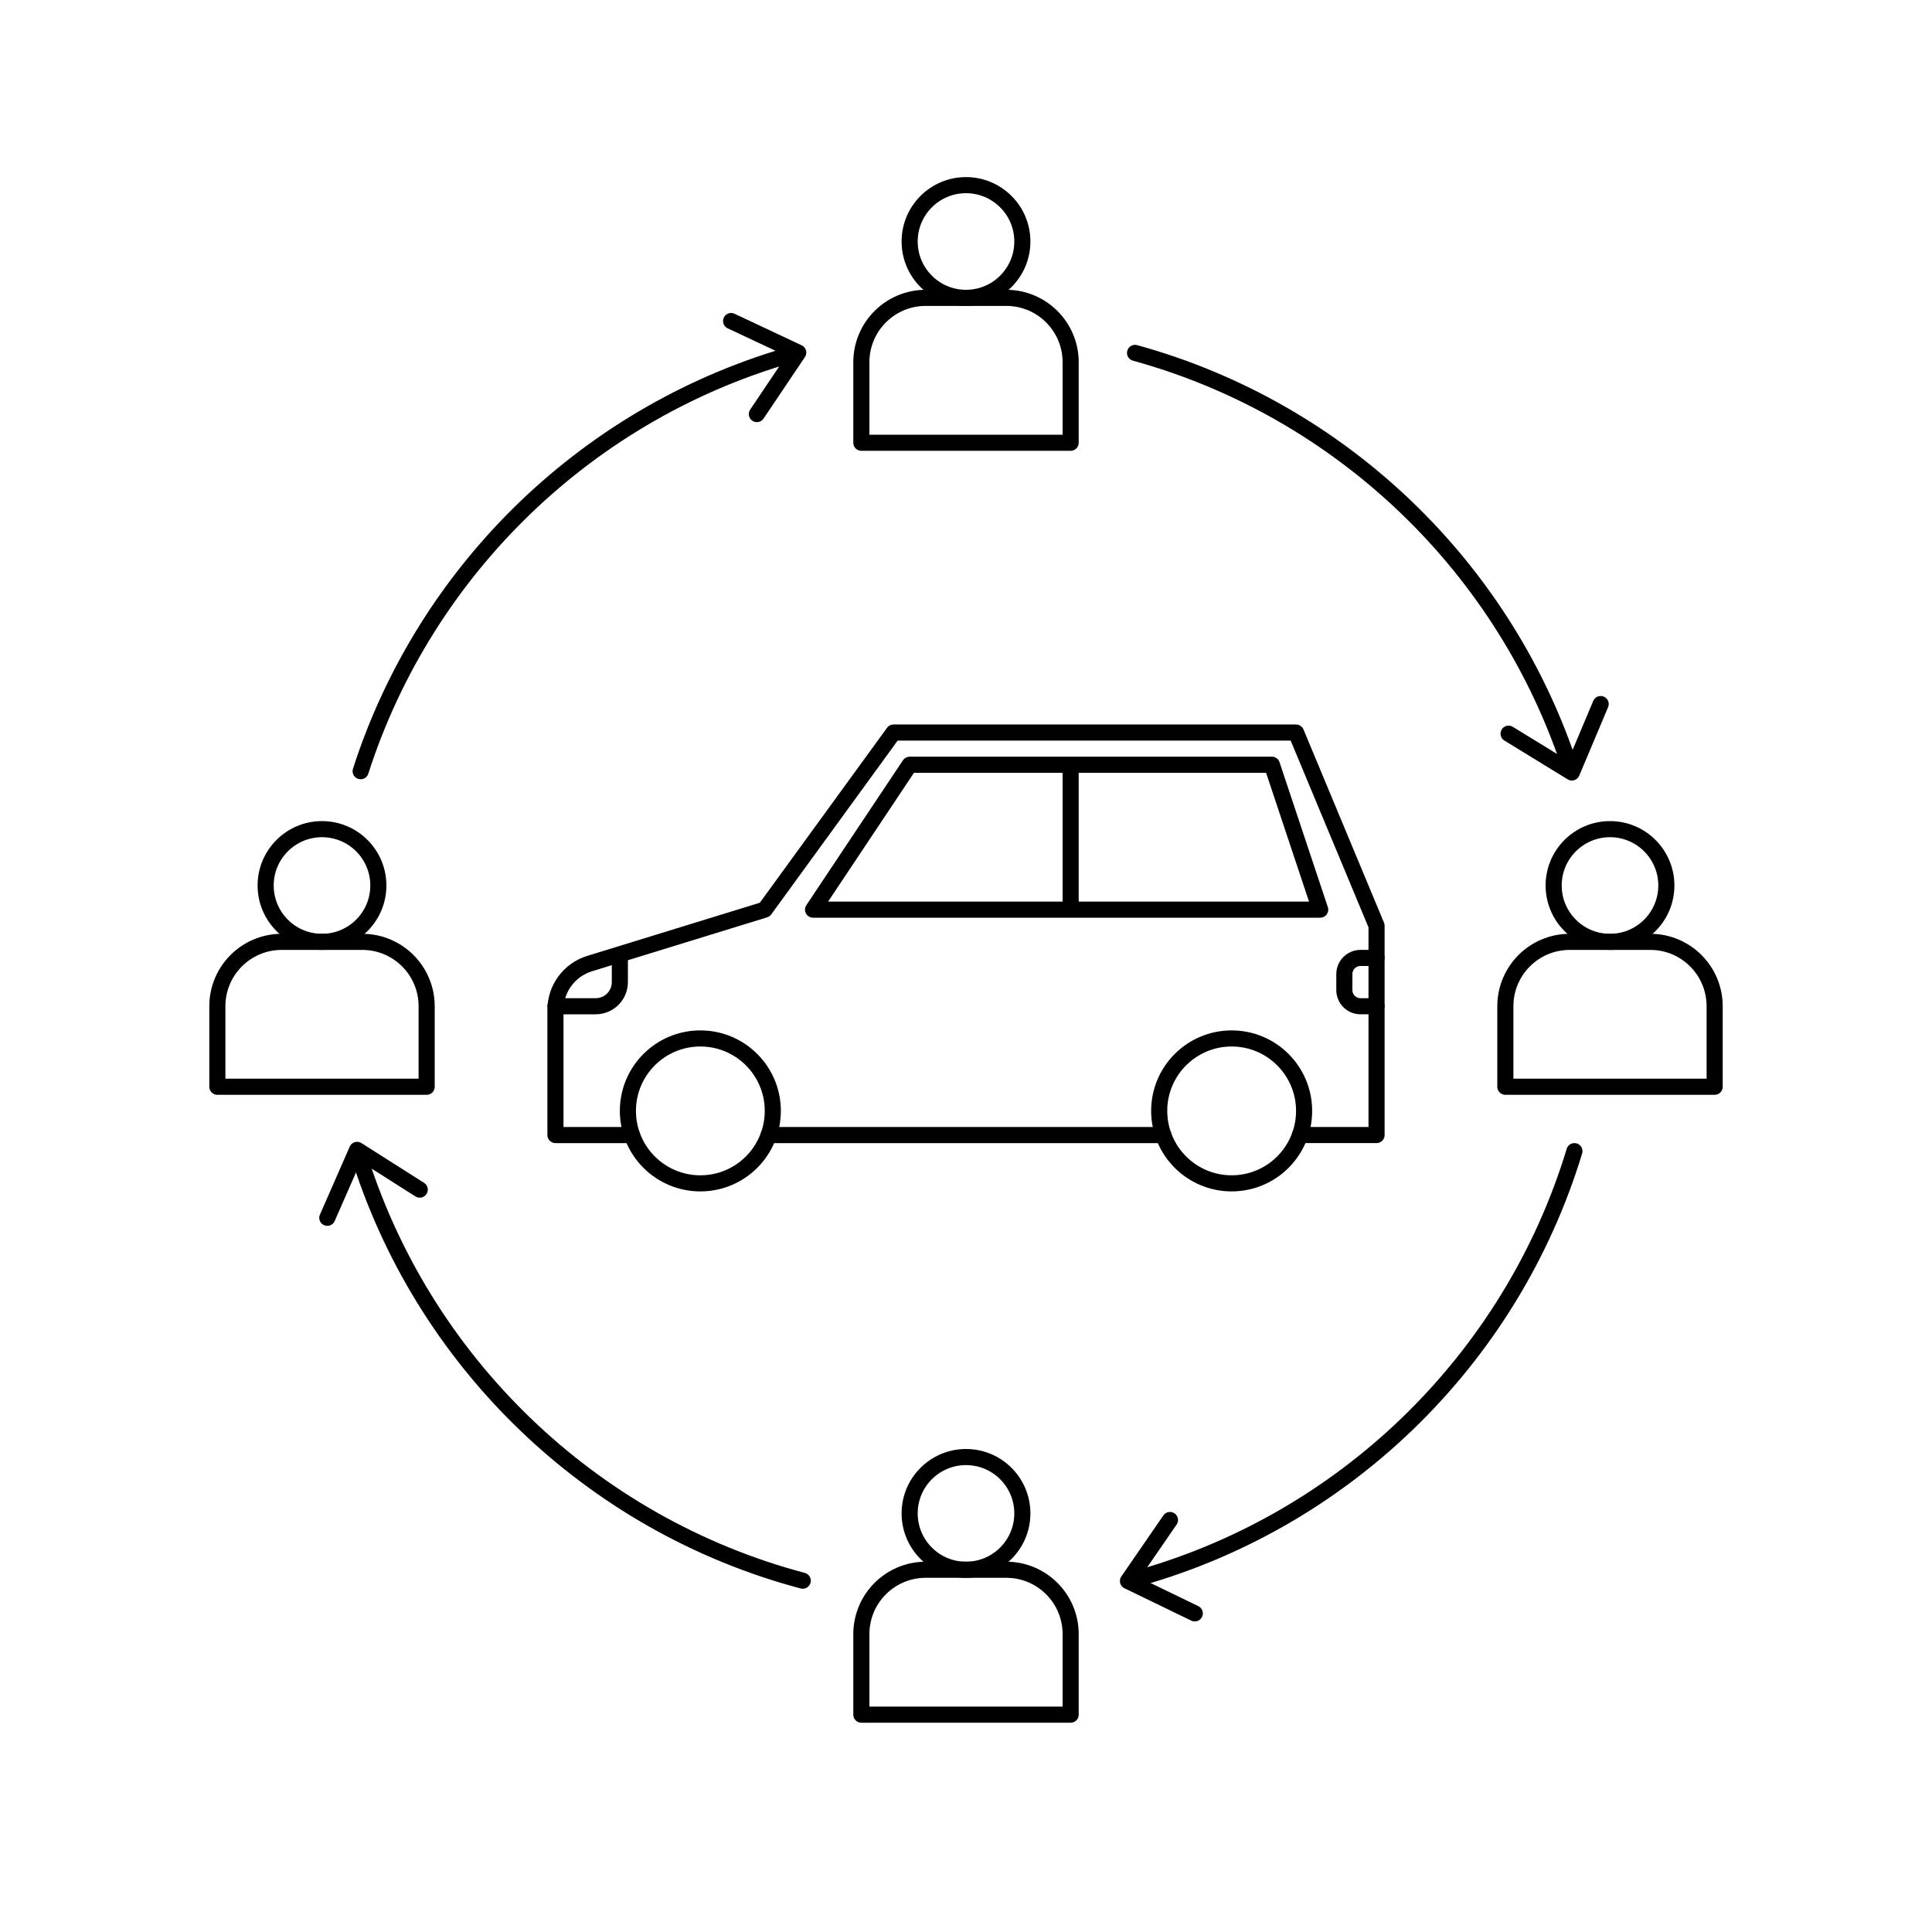
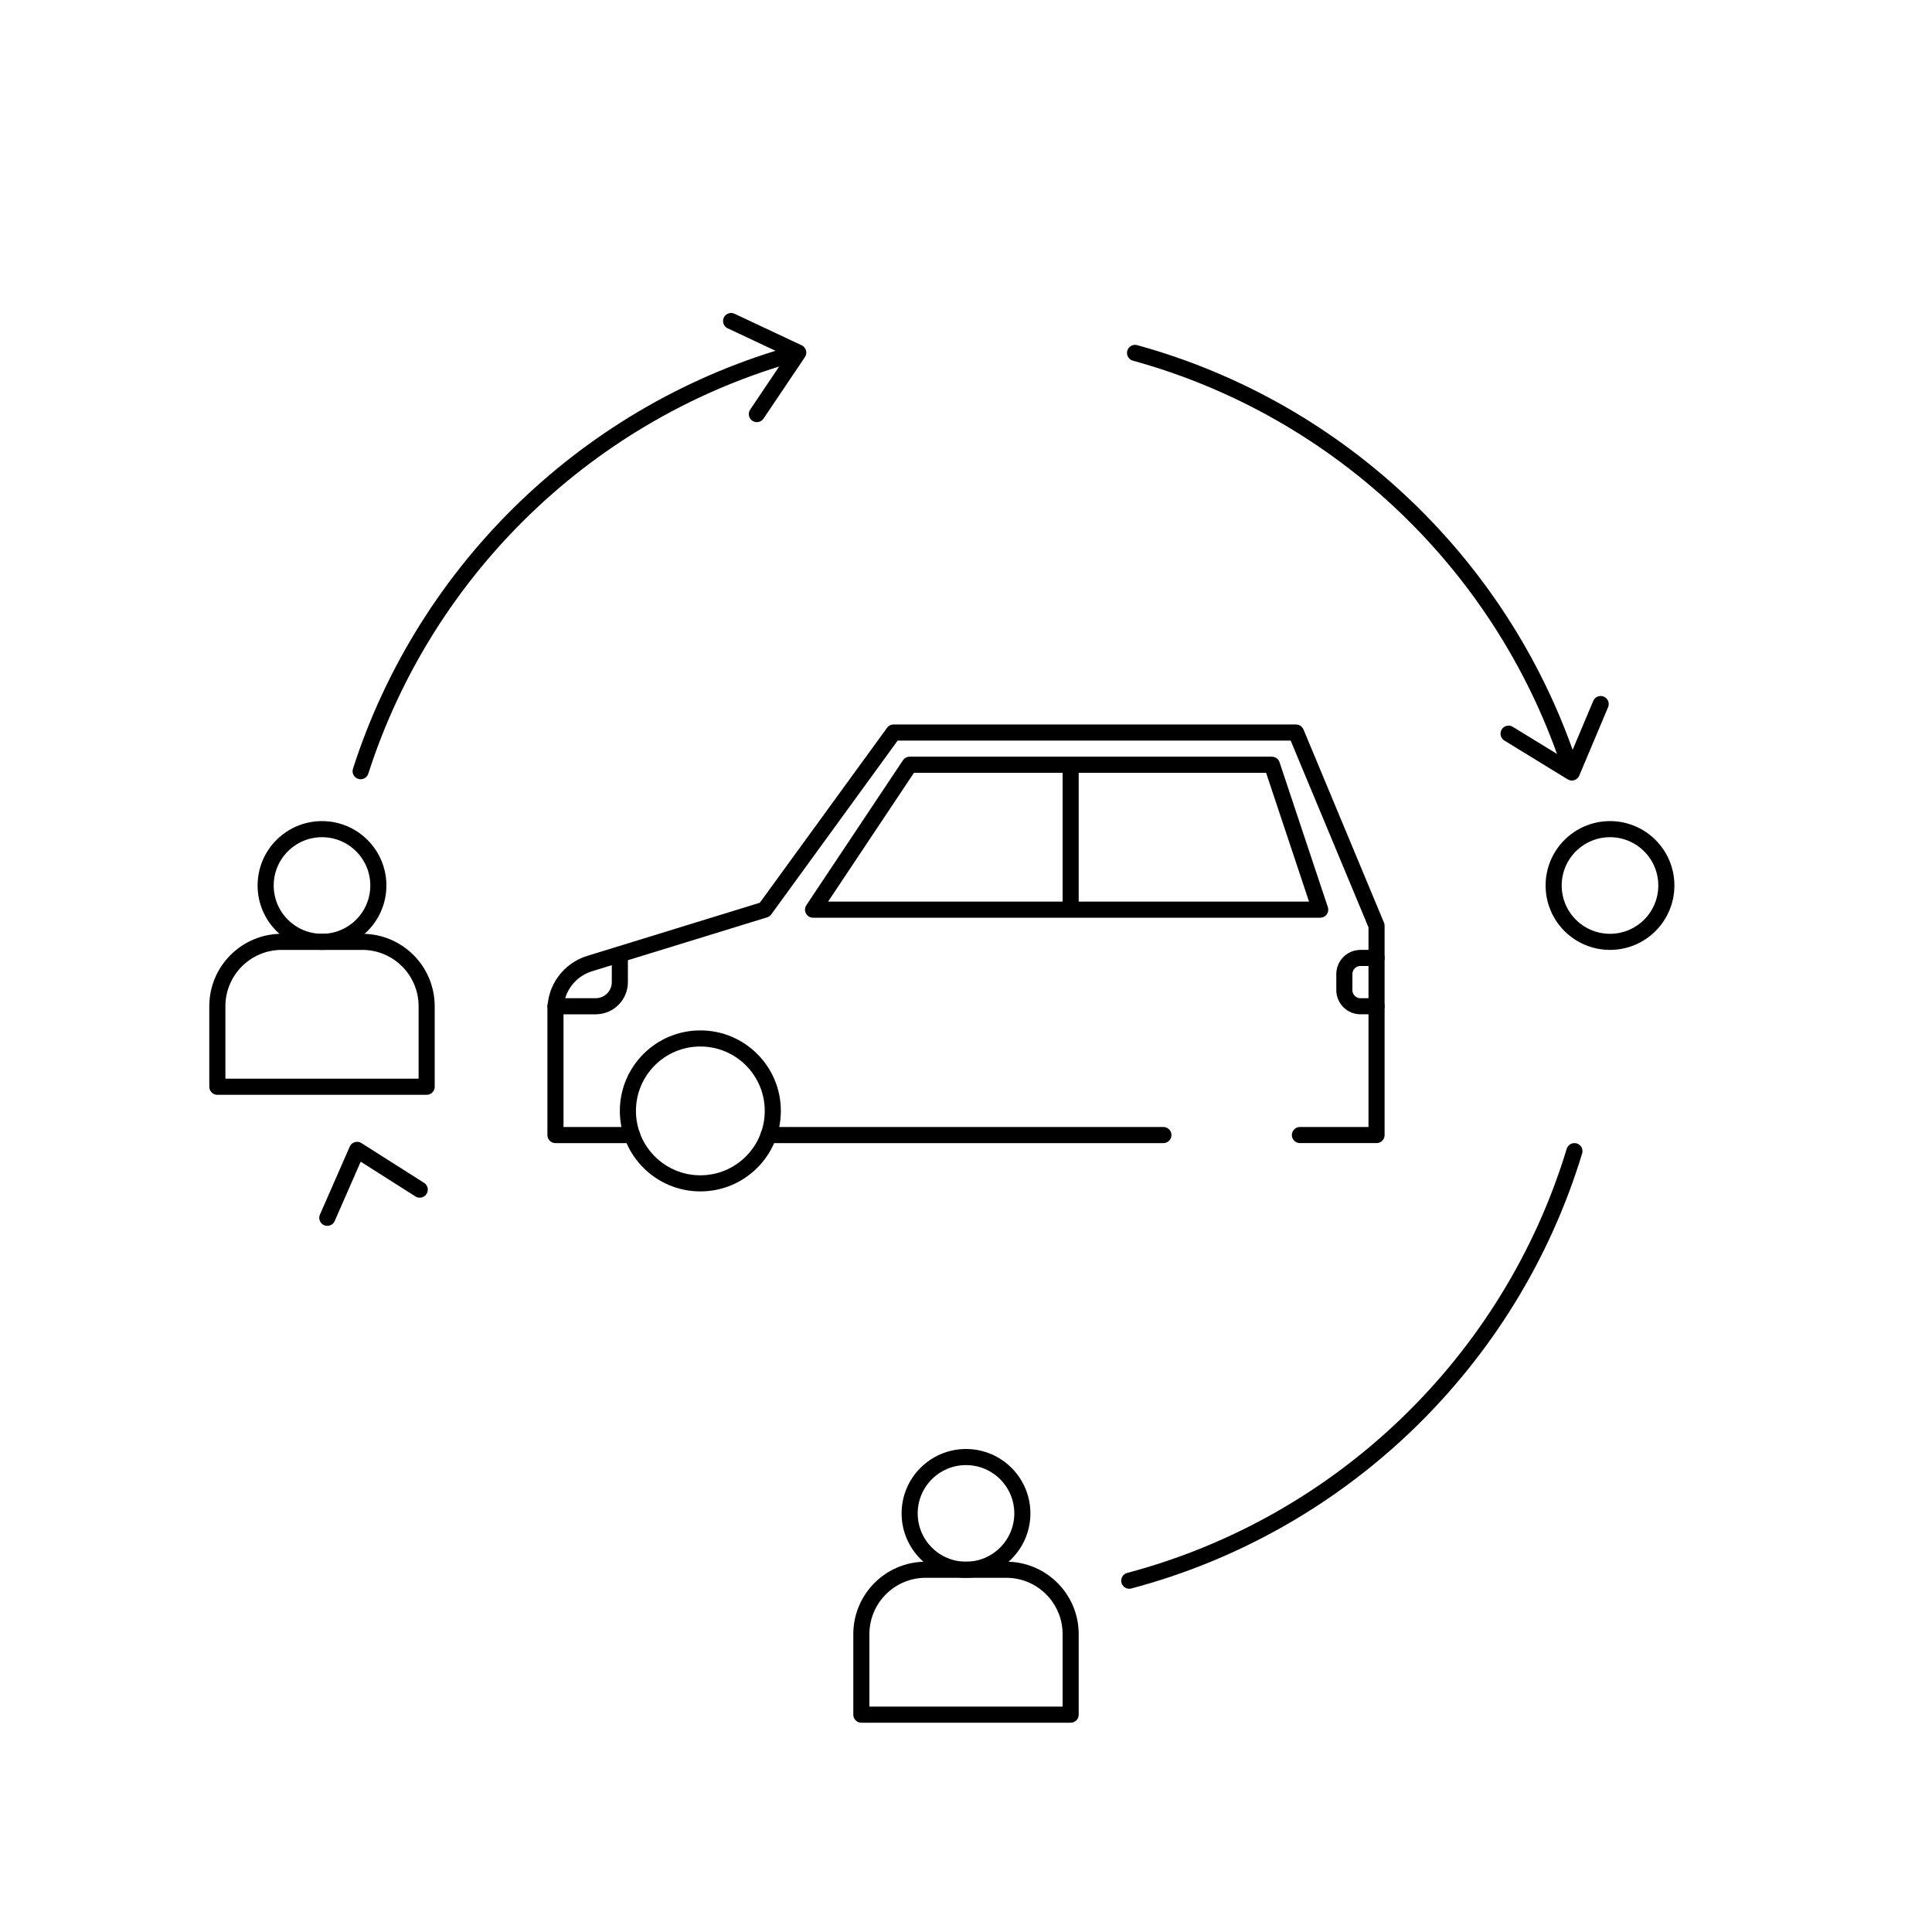
<svg xmlns="http://www.w3.org/2000/svg" width="120" height="120" viewBox="0 0 120 120">
  <defs>
    <style>.cls-2{fill:none;stroke:#000;stroke-linecap:round;stroke-linejoin:round}</style>
  </defs>
-   <circle cx="60" cy="15" r="3.5" class="cls-2" />
-   <path d="M57.5 18.5h5c2.21 0 4 1.79 4 4v5h-13v-5c0-2.21 1.79-4 4-4Z" class="cls-2" />
  <circle cx="60" cy="94" r="3.5" class="cls-2" />
  <path d="M57.5 97.5h5c2.21 0 4 1.79 4 4v5h-13v-5c0-2.21 1.79-4 4-4Z" class="cls-2" />
  <circle cx="100" cy="55" r="3.5" class="cls-2" />
-   <path d="M97.5 58.5h5c2.21 0 4 1.79 4 4v5h-13v-5c0-2.21 1.79-4 4-4Z" class="cls-2" />
  <circle cx="20" cy="55" r="3.5" class="cls-2" />
  <path d="M17.5 58.5h5c2.21 0 4 1.79 4 4v5h-13v-5c0-2.21 1.79-4 4-4ZM97.6 47.9c-4.05-12.61-14.27-22.45-27.1-25.98" class="cls-2" />
  <path d="m93.7 45.57 3.93 2.41 1.79-4.25M70.14 98.18c13.21-3.5 23.7-13.66 27.65-26.68" class="cls-2" />
-   <path d="m72.67 94.41-2.61 3.79 4.15 2.01M22.21 71.5c3.96 13.01 14.45 23.18 27.65 26.68" class="cls-2" />
  <path d="m26.07 73.89-3.89-2.47-1.85 4.22M49.5 21.92C36.67 25.45 26.45 35.29 22.4 47.9" class="cls-2" />
  <path d="m47.01 25.72 2.57-3.82-4.17-1.96M72.26 70.5H47.74M39.26 70.5H34.5v-7.78c0-1.32.86-2.48 2.12-2.87L47.5 56.5l8-11h25l5 12v13h-4.76" class="cls-2" />
  <path d="m56.5 47.5-6 9H82l-3-9H56.5zM34.5 62.5H37c.83 0 1.5-.67 1.5-1.5v-1.5M85.5 59.5h-1c-.55 0-1 .45-1 1v1c0 .55.45 1 1 1h1M66.5 47.5v9" class="cls-2" />
  <circle cx="43.5" cy="69" r="4.5" class="cls-2" />
-   <circle cx="76.5" cy="69" r="4.5" class="cls-2" />
</svg>